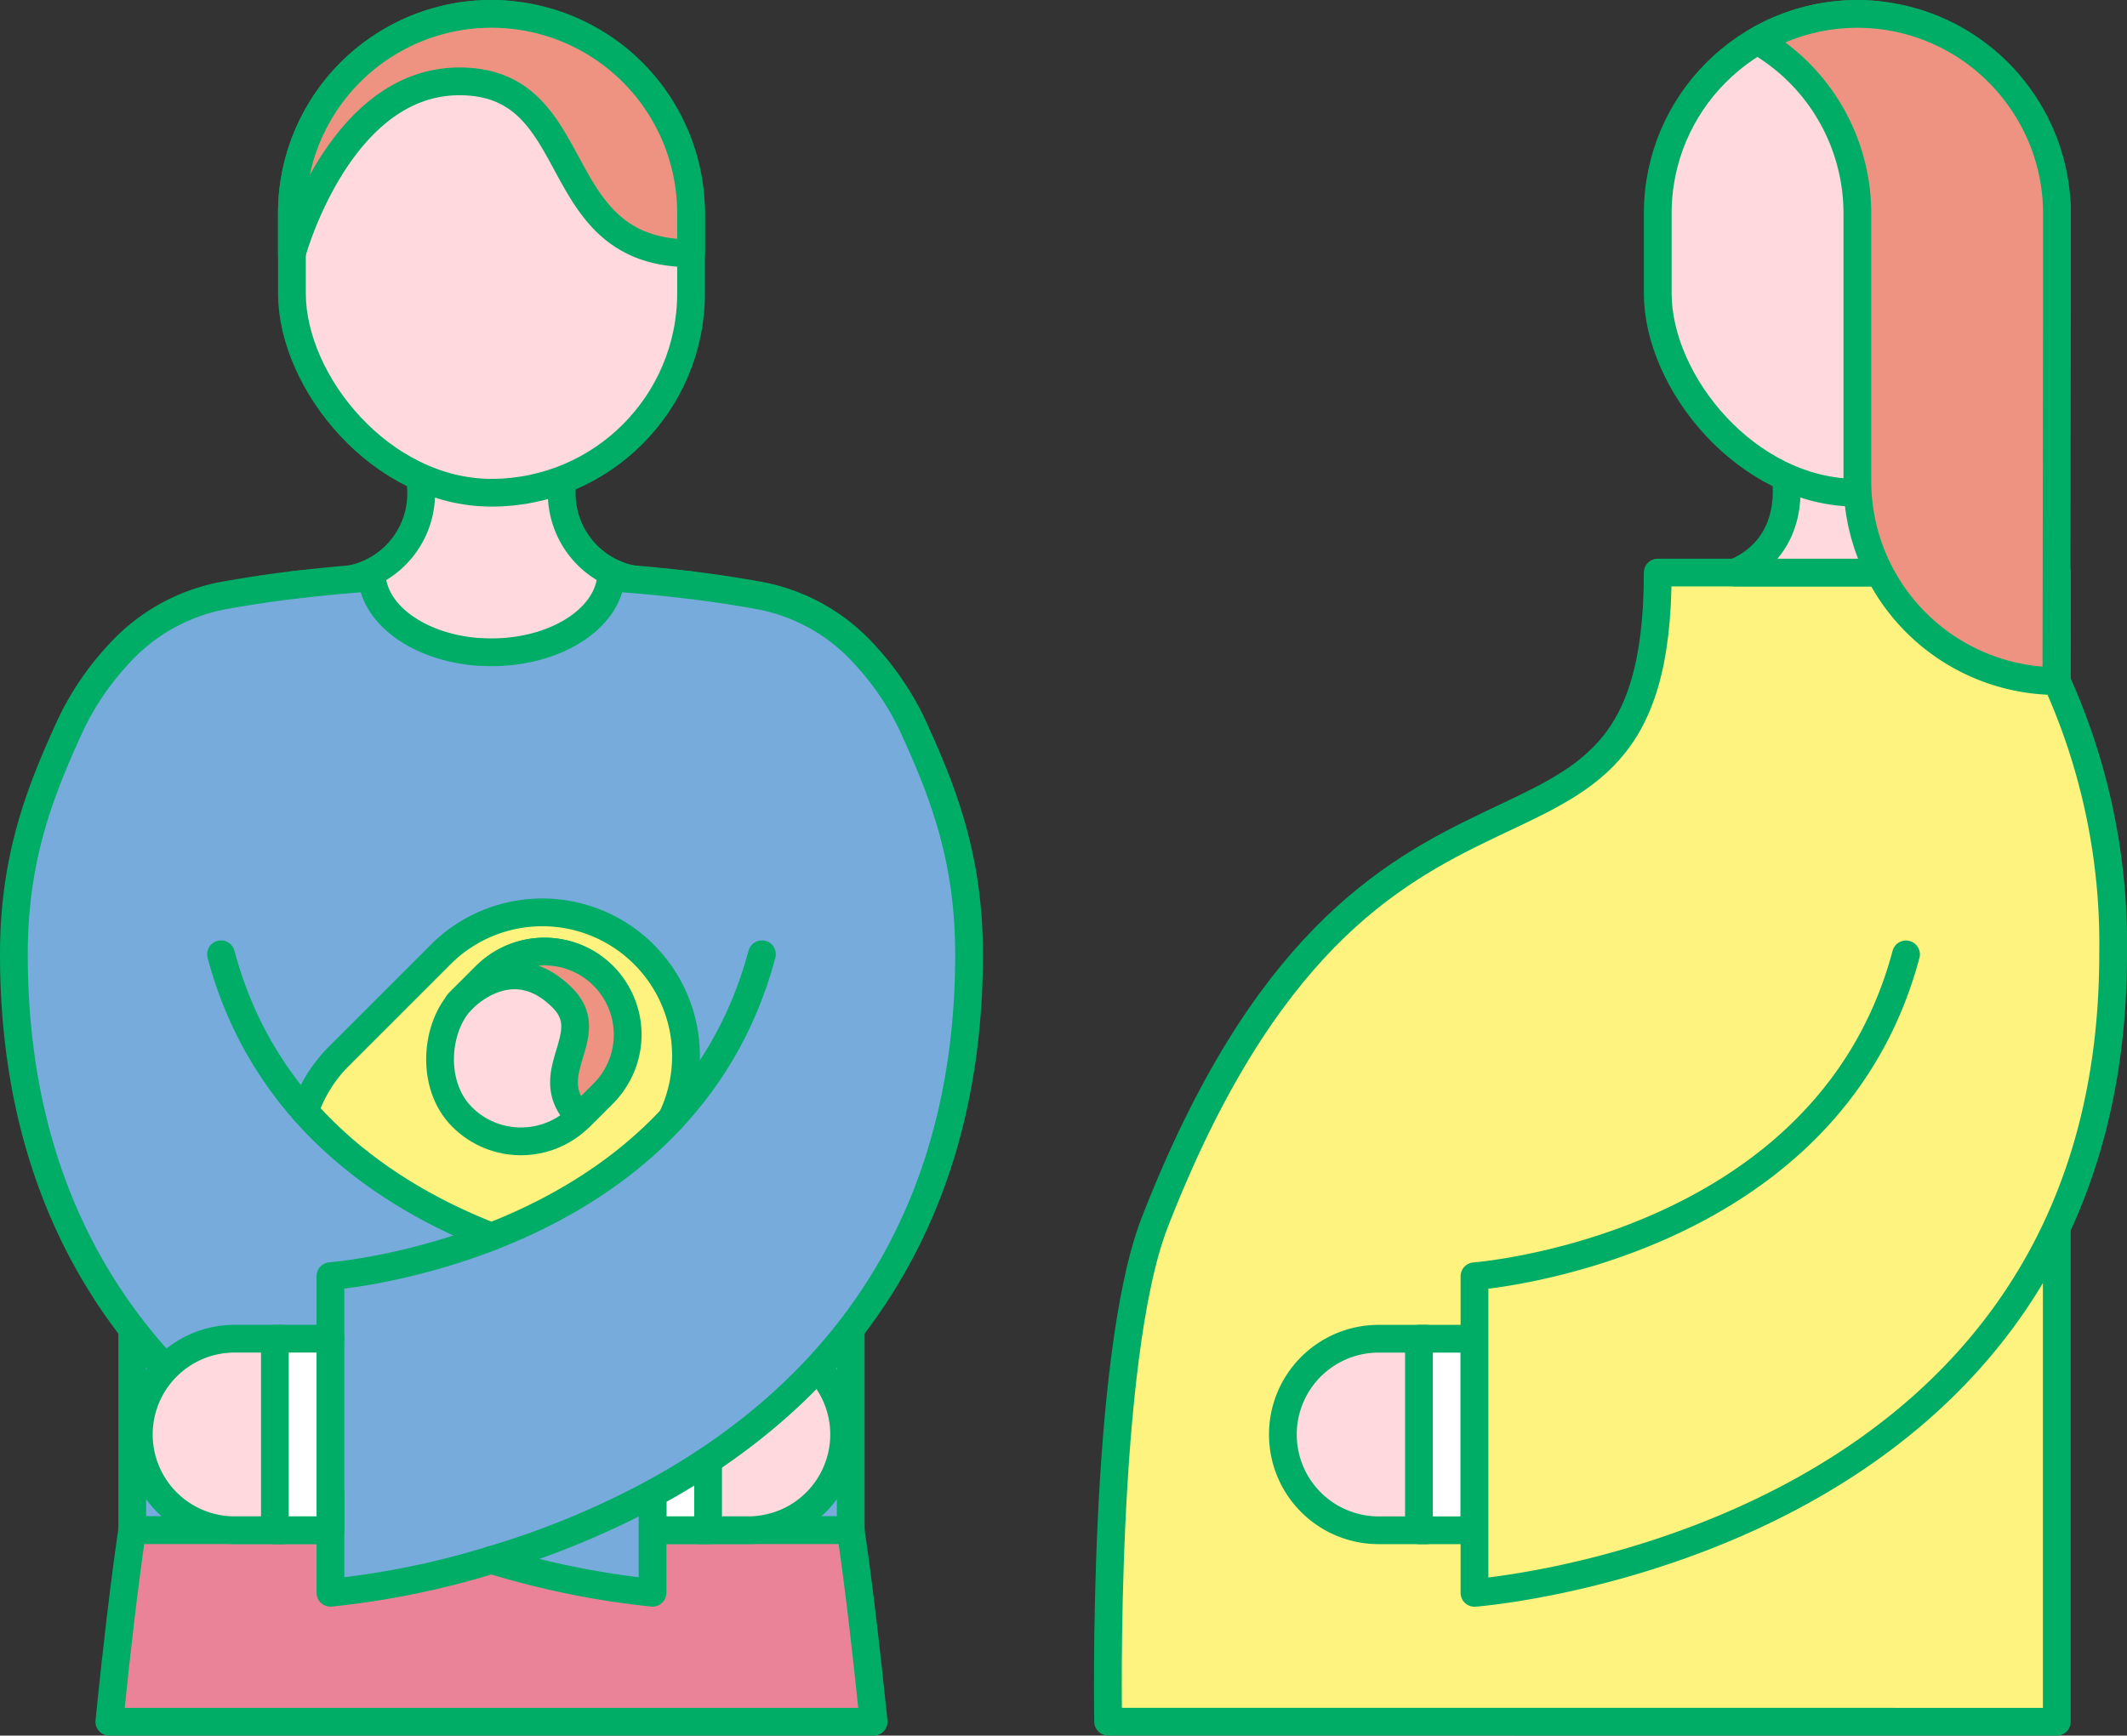
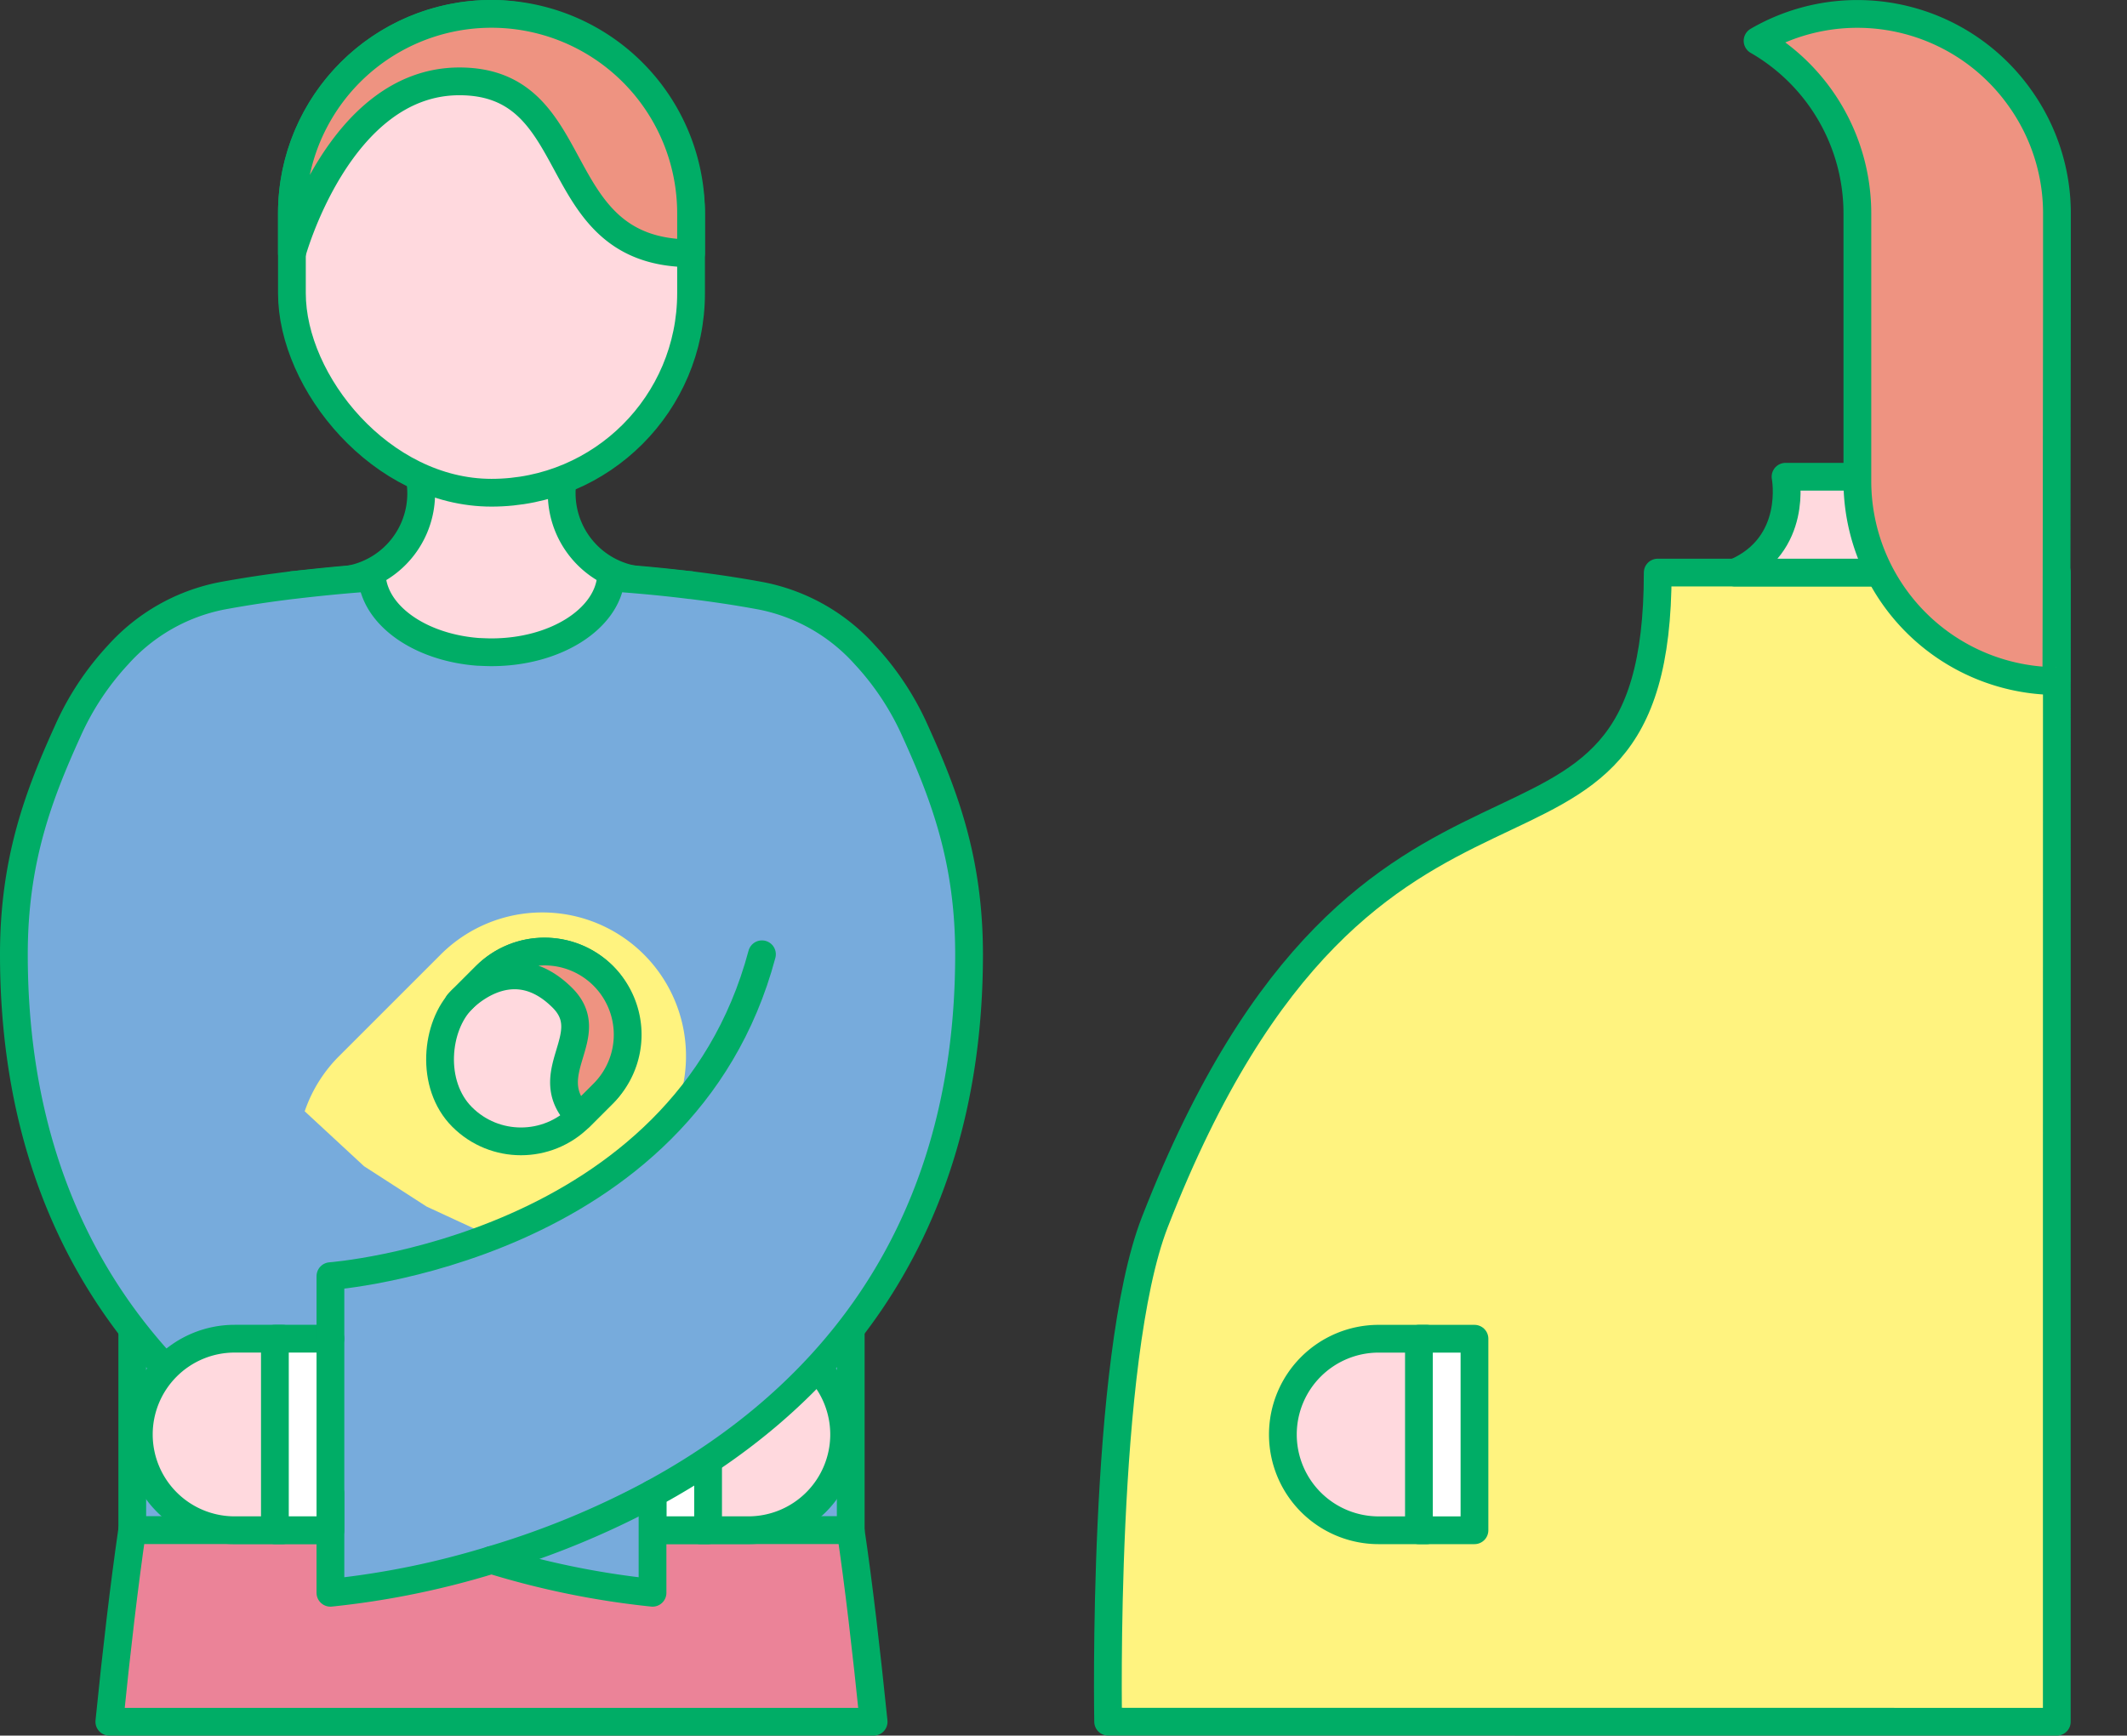
<svg xmlns="http://www.w3.org/2000/svg" width="153.204" height="125.049" viewBox="0 0 153.204 125.049">
  <rect x="0" y="0" width="153.204" height="125.049" fill="#333333" stroke="none" />
  <g id="グループ_9051" data-name="グループ 9051" transform="translate(-552.141 -9280.438)">
    <g id="グループ_9048" data-name="グループ 9048">
      <rect id="長方形_235" data-name="長方形 235" width="51.75" height="16.051" transform="translate(561.668 9374.636)" fill="#77abdc" stroke="#00ad66" stroke-linecap="round" stroke-linejoin="round" stroke-width="2" />
      <path id="パス_10738" data-name="パス 10738" d="M615.067,9404.486H560.016c.518-5.151,1.07-9.832,1.645-13.8h51.75C614,9394.654,614.538,9399.335,615.067,9404.486Z" fill="#eb8398" stroke="#00ad66" stroke-linecap="round" stroke-linejoin="round" stroke-width="2" />
      <path id="パス_10739" data-name="パス 10739" d="M601.866,9322.592c-1.725,4.577-10.051,32.224-14.329,33.8-4.267-1.574-12.593-29.221-14.318-33.8l3.864-.368a6.3,6.3,0,0,0,5.279-7.44h10.35a6.315,6.315,0,0,0,5.29,7.44Z" fill="#ffd9de" stroke="#00ad66" stroke-linecap="round" stroke-linejoin="round" stroke-width="2" />
      <g id="グループ_9042" data-name="グループ 9042">
        <path id="長方形_236" data-name="長方形 236" d="M0,0H13.8a0,0,0,0,1,0,0V3.45a6.9,6.9,0,0,1-6.9,6.9h0A6.9,6.9,0,0,1,0,3.45V0A0,0,0,0,1,0,0Z" transform="translate(602.592 9390.688) rotate(-90)" fill="#ffd9de" stroke="#00ad66" stroke-linecap="round" stroke-linejoin="round" stroke-width="2" />
        <rect id="長方形_237" data-name="長方形 237" width="13.8" height="4" transform="translate(599.143 9390.688) rotate(-90)" fill="#fff" stroke="#00ad66" stroke-linecap="round" stroke-linejoin="round" stroke-width="2" />
      </g>
      <path id="パス_10740" data-name="パス 10740" d="M618.081,9333.153a20.015,20.015,0,0,0-3.64-5.53,13.533,13.533,0,0,0-7.4-4.24c-1.7-.319-3.45-.58-5.17-.79h-.04c-1.75-.22-3.48-.38-5.09-.5v.01l-.59-.06c-.28,3.01-4.02,5.39-8.61,5.39h-.02c-.32,0-.64-.02-.94-.029-4.13-.311-7.39-2.561-7.65-5.36l-.59.06v-.01c-1.61.12-3.34.29-5.1.5h-.02c-1.73.21-3.48.471-5.18.79a13.533,13.533,0,0,0-7.4,4.24,20.018,20.018,0,0,0-3.64,5.53c-2.1,4.63-3.86,9.3-3.86,16.04,0,21.17,11.37,32.659,22.8,38.859v7.141a60.627,60.627,0,0,0,11.59-2.36h.02a60.626,60.626,0,0,0,11.59,2.36v-7.141c11.43-6.2,22.8-17.689,22.8-38.859C621.941,9342.453,620.181,9337.783,618.081,9333.153Z" fill="#77abdc" stroke="#00ad66" stroke-linecap="round" stroke-linejoin="round" stroke-width="2" />
      <g id="グループ_9043" data-name="グループ 9043">
        <rect id="長方形_238" data-name="長方形 238" width="28.75" height="34.5" rx="14.375" transform="translate(573.167 9281.438)" fill="#ffd9de" stroke="#00ad66" stroke-linecap="round" stroke-linejoin="round" stroke-width="2" />
        <path id="パス_10741" data-name="パス 10741" d="M585.231,9286.3c9.322,0,6.094,12.387,16.686,12.387v-2.875a14.374,14.374,0,0,0-14.375-14.375h0a14.374,14.374,0,0,0-14.375,14.375v2.875S576.537,9286.3,585.231,9286.3Z" fill="#ee9381" stroke="#00ad66" stroke-linecap="round" stroke-linejoin="round" stroke-width="2" />
      </g>
      <path id="パス_10742" data-name="パス 10742" d="M574.084,9360.5l4.278,3.962,4.508,2.908,4.669,2.161,7.255-3.7,5.729-4.8a10.356,10.356,0,0,0-2-11.822h0a10.35,10.35,0,0,0-14.637,0l-7.318,7.318a10.3,10.3,0,0,0-2.48,3.979" fill="#fff37f" />
-       <path id="パス_10743" data-name="パス 10743" d="M600.523,9361.026a10.356,10.356,0,0,0-2-11.822h0a10.35,10.35,0,0,0-14.637,0l-7.318,7.318a10.3,10.3,0,0,0-2.48,3.979" fill="none" stroke="#00ad66" stroke-linecap="round" stroke-linejoin="round" stroke-width="2" />
      <g id="グループ_9044" data-name="グループ 9044">
        <rect id="長方形_239" data-name="長方形 239" width="11.979" height="14.375" rx="5.99" transform="translate(591.359 9346.517) rotate(45)" fill="#ffd9de" stroke="#00ad66" stroke-linecap="round" stroke-linejoin="round" stroke-width="2" />
        <path id="パス_10744" data-name="パス 10744" d="M592.653,9352.332c2.746,2.747-1.876,5.467,1.244,8.587l1.7-1.7a5.99,5.99,0,0,0,0-8.471h0a5.99,5.99,0,0,0-8.471,0l-1.981,1.981S588.789,9348.468,592.653,9352.332Z" fill="#ee9381" stroke="#00ad66" stroke-linecap="round" stroke-linejoin="round" stroke-width="2" />
      </g>
      <g id="グループ_9045" data-name="グループ 9045">
        <path id="長方形_240" data-name="長方形 240" d="M6.9,0h0a6.9,6.9,0,0,1,6.9,6.9v3.45a0,0,0,0,1,0,0H0a0,0,0,0,1,0,0V6.9A6.9,6.9,0,0,1,6.9,0Z" transform="translate(562.14 9390.688) rotate(-90)" fill="#ffd9de" stroke="#00ad66" stroke-linecap="round" stroke-linejoin="round" stroke-width="2" />
        <rect id="長方形_241" data-name="長方形 241" width="13.8" height="4" transform="translate(571.941 9390.688) rotate(-90)" fill="#fff" stroke="#00ad66" stroke-linecap="round" stroke-linejoin="round" stroke-width="2" />
      </g>
      <path id="パス_10745" data-name="パス 10745" d="M587.54,9392.83a61.449,61.449,0,0,0,11.6-4.774" fill="none" stroke="#00ad66" stroke-linecap="round" stroke-linejoin="round" stroke-width="2" />
      <g id="グループ_9046" data-name="グループ 9046">
        <path id="パス_10746" data-name="パス 10746" d="M607.023,9349.192c-5.681,21.311-31.082,23.19-31.082,23.19v4.5" fill="none" stroke="#00ad66" stroke-linecap="round" stroke-linejoin="round" stroke-width="2" />
      </g>
      <g id="グループ_9047" data-name="グループ 9047">
-         <path id="パス_10747" data-name="パス 10747" d="M587.539,9369.532c-7.491-2.922-16.394-8.766-19.479-20.34" fill="none" stroke="#00ad66" stroke-linecap="round" stroke-linejoin="round" stroke-width="2" />
-       </g>
+         </g>
    </g>
    <g id="グループ_9050" data-name="グループ 9050">
      <path id="パス_10748" data-name="パス 10748" d="M700.288,9404.486v-35.629l.005-39.313v-7.853h-28.75c0,26.3-20.633,6.755-36.222,46.8-3.84,9.865-3.363,35.99-3.363,35.99Z" fill="#fff37f" stroke="#00ad66" stroke-linecap="round" stroke-linejoin="round" stroke-width="2" />
      <path id="パス_10749" data-name="パス 10749" d="M691.1,9314.786H680.75s.956,4.925-3.636,6.905h17.611C690.135,9319.711,691.1,9314.786,691.1,9314.786Z" fill="#ffd9de" stroke="#00ad66" stroke-linecap="round" stroke-linejoin="round" stroke-width="2" />
      <g id="グループ_9049" data-name="グループ 9049">
        <path id="長方形_242" data-name="長方形 242" d="M6.9,0h0a6.9,6.9,0,0,1,6.9,6.9v3.45a0,0,0,0,1,0,0H0a0,0,0,0,1,0,0V6.9A6.9,6.9,0,0,1,6.9,0Z" transform="translate(644.544 9390.691) rotate(-90)" fill="#ffd9de" stroke="#00ad66" stroke-linecap="round" stroke-linejoin="round" stroke-width="2" />
        <rect id="長方形_243" data-name="長方形 243" width="13.8" height="4" transform="translate(654.344 9390.691) rotate(-90)" fill="#fff" stroke="#00ad66" stroke-linecap="round" stroke-linejoin="round" stroke-width="2" />
      </g>
-       <rect id="長方形_244" data-name="長方形 244" width="28.75" height="34.5" rx="14.375" transform="translate(671.545 9281.441)" fill="#ffd9de" stroke="#00ad66" stroke-linecap="round" stroke-linejoin="round" stroke-width="2" />
-       <path id="パス_10750" data-name="パス 10750" d="M700.295,9329.544a45.893,45.893,0,0,1,4.05,19.652c0,42.594-46,46-46,46v-22.81s25.4-1.881,31.082-23.19l7.515-19.687Z" fill="#fff37f" />
-       <path id="パス_10751" data-name="パス 10751" d="M689.427,9349.2c-5.681,21.31-31.082,23.19-31.082,23.19v22.81s46-3.406,46-46a45.893,45.893,0,0,0-4.05-19.652" fill="none" stroke="#00ad66" stroke-linecap="round" stroke-linejoin="round" stroke-width="2" />
      <path id="パス_10752" data-name="パス 10752" d="M697.6,9287.453a14.344,14.344,0,0,0-11.676-6.012h0a14.291,14.291,0,0,0-7.188,1.938,14.356,14.356,0,0,1,7.188,12.437v19.319a14.411,14.411,0,0,0,14.329,14.373c.015,0,.046-27.942.046-27.942v-5.75A14.292,14.292,0,0,0,697.6,9287.453Z" fill="#ee9381" stroke="#00ad66" stroke-linecap="round" stroke-linejoin="round" stroke-width="2" />
    </g>
  </g>
</svg>